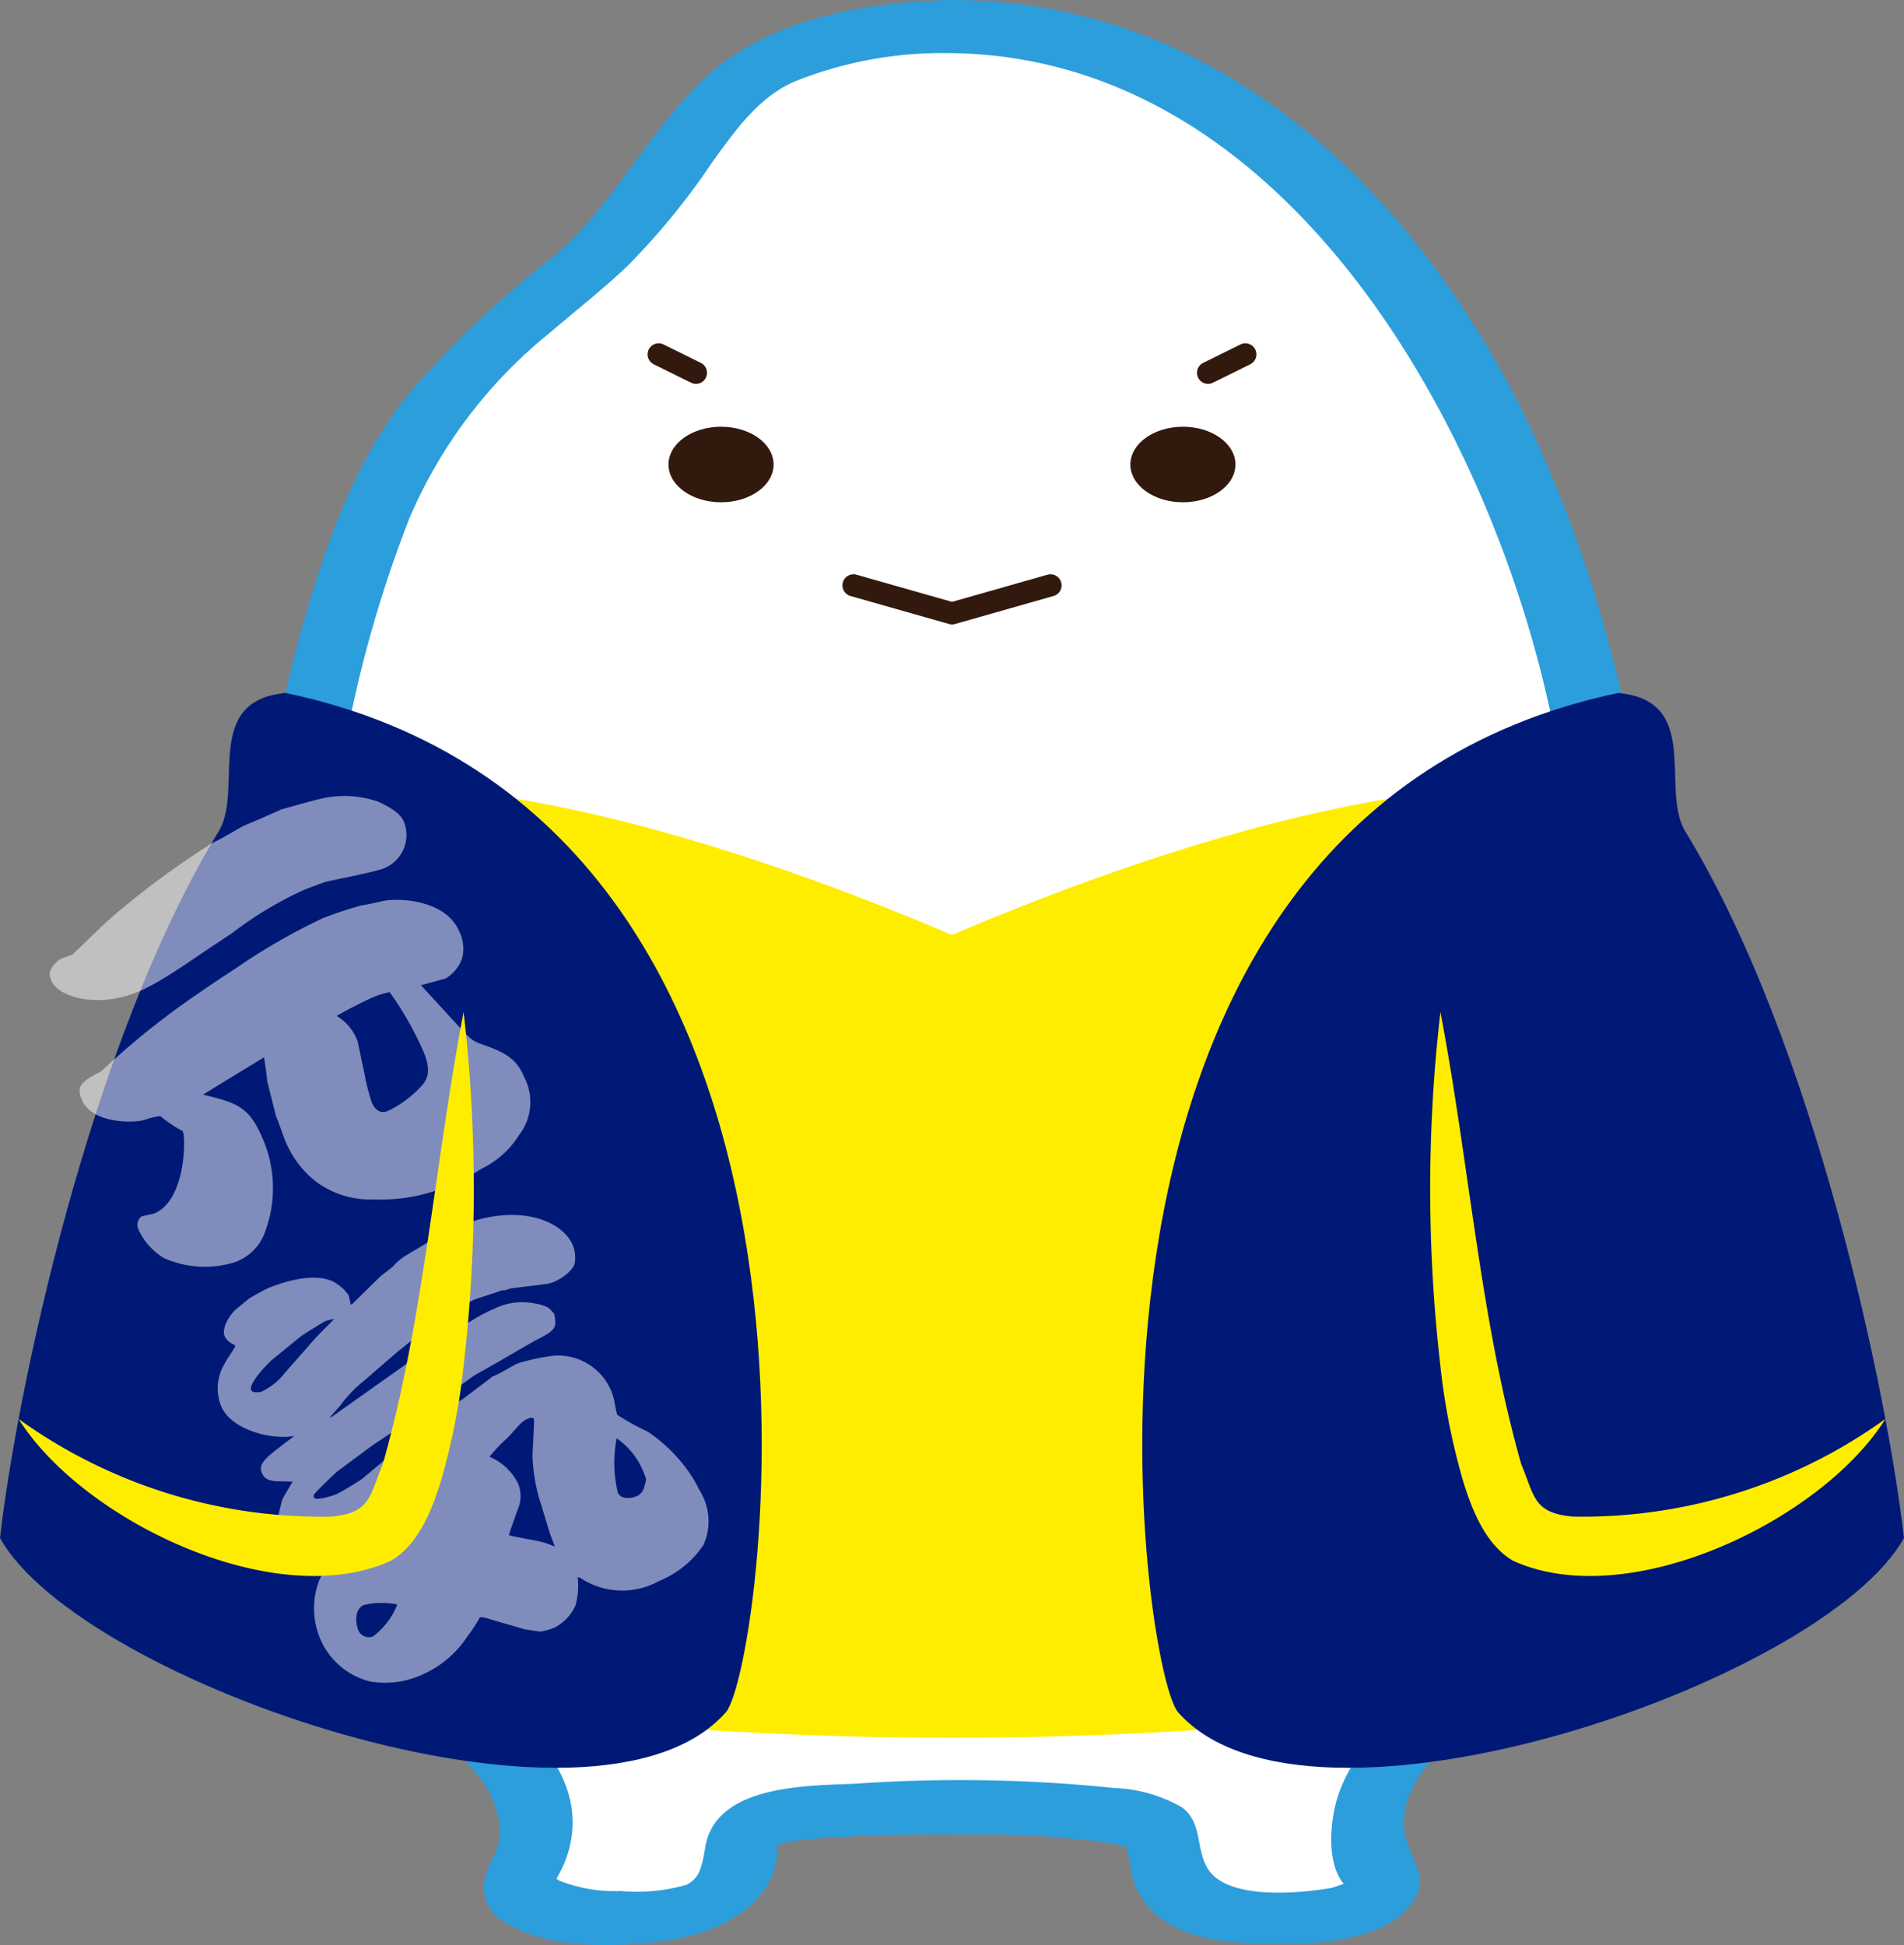
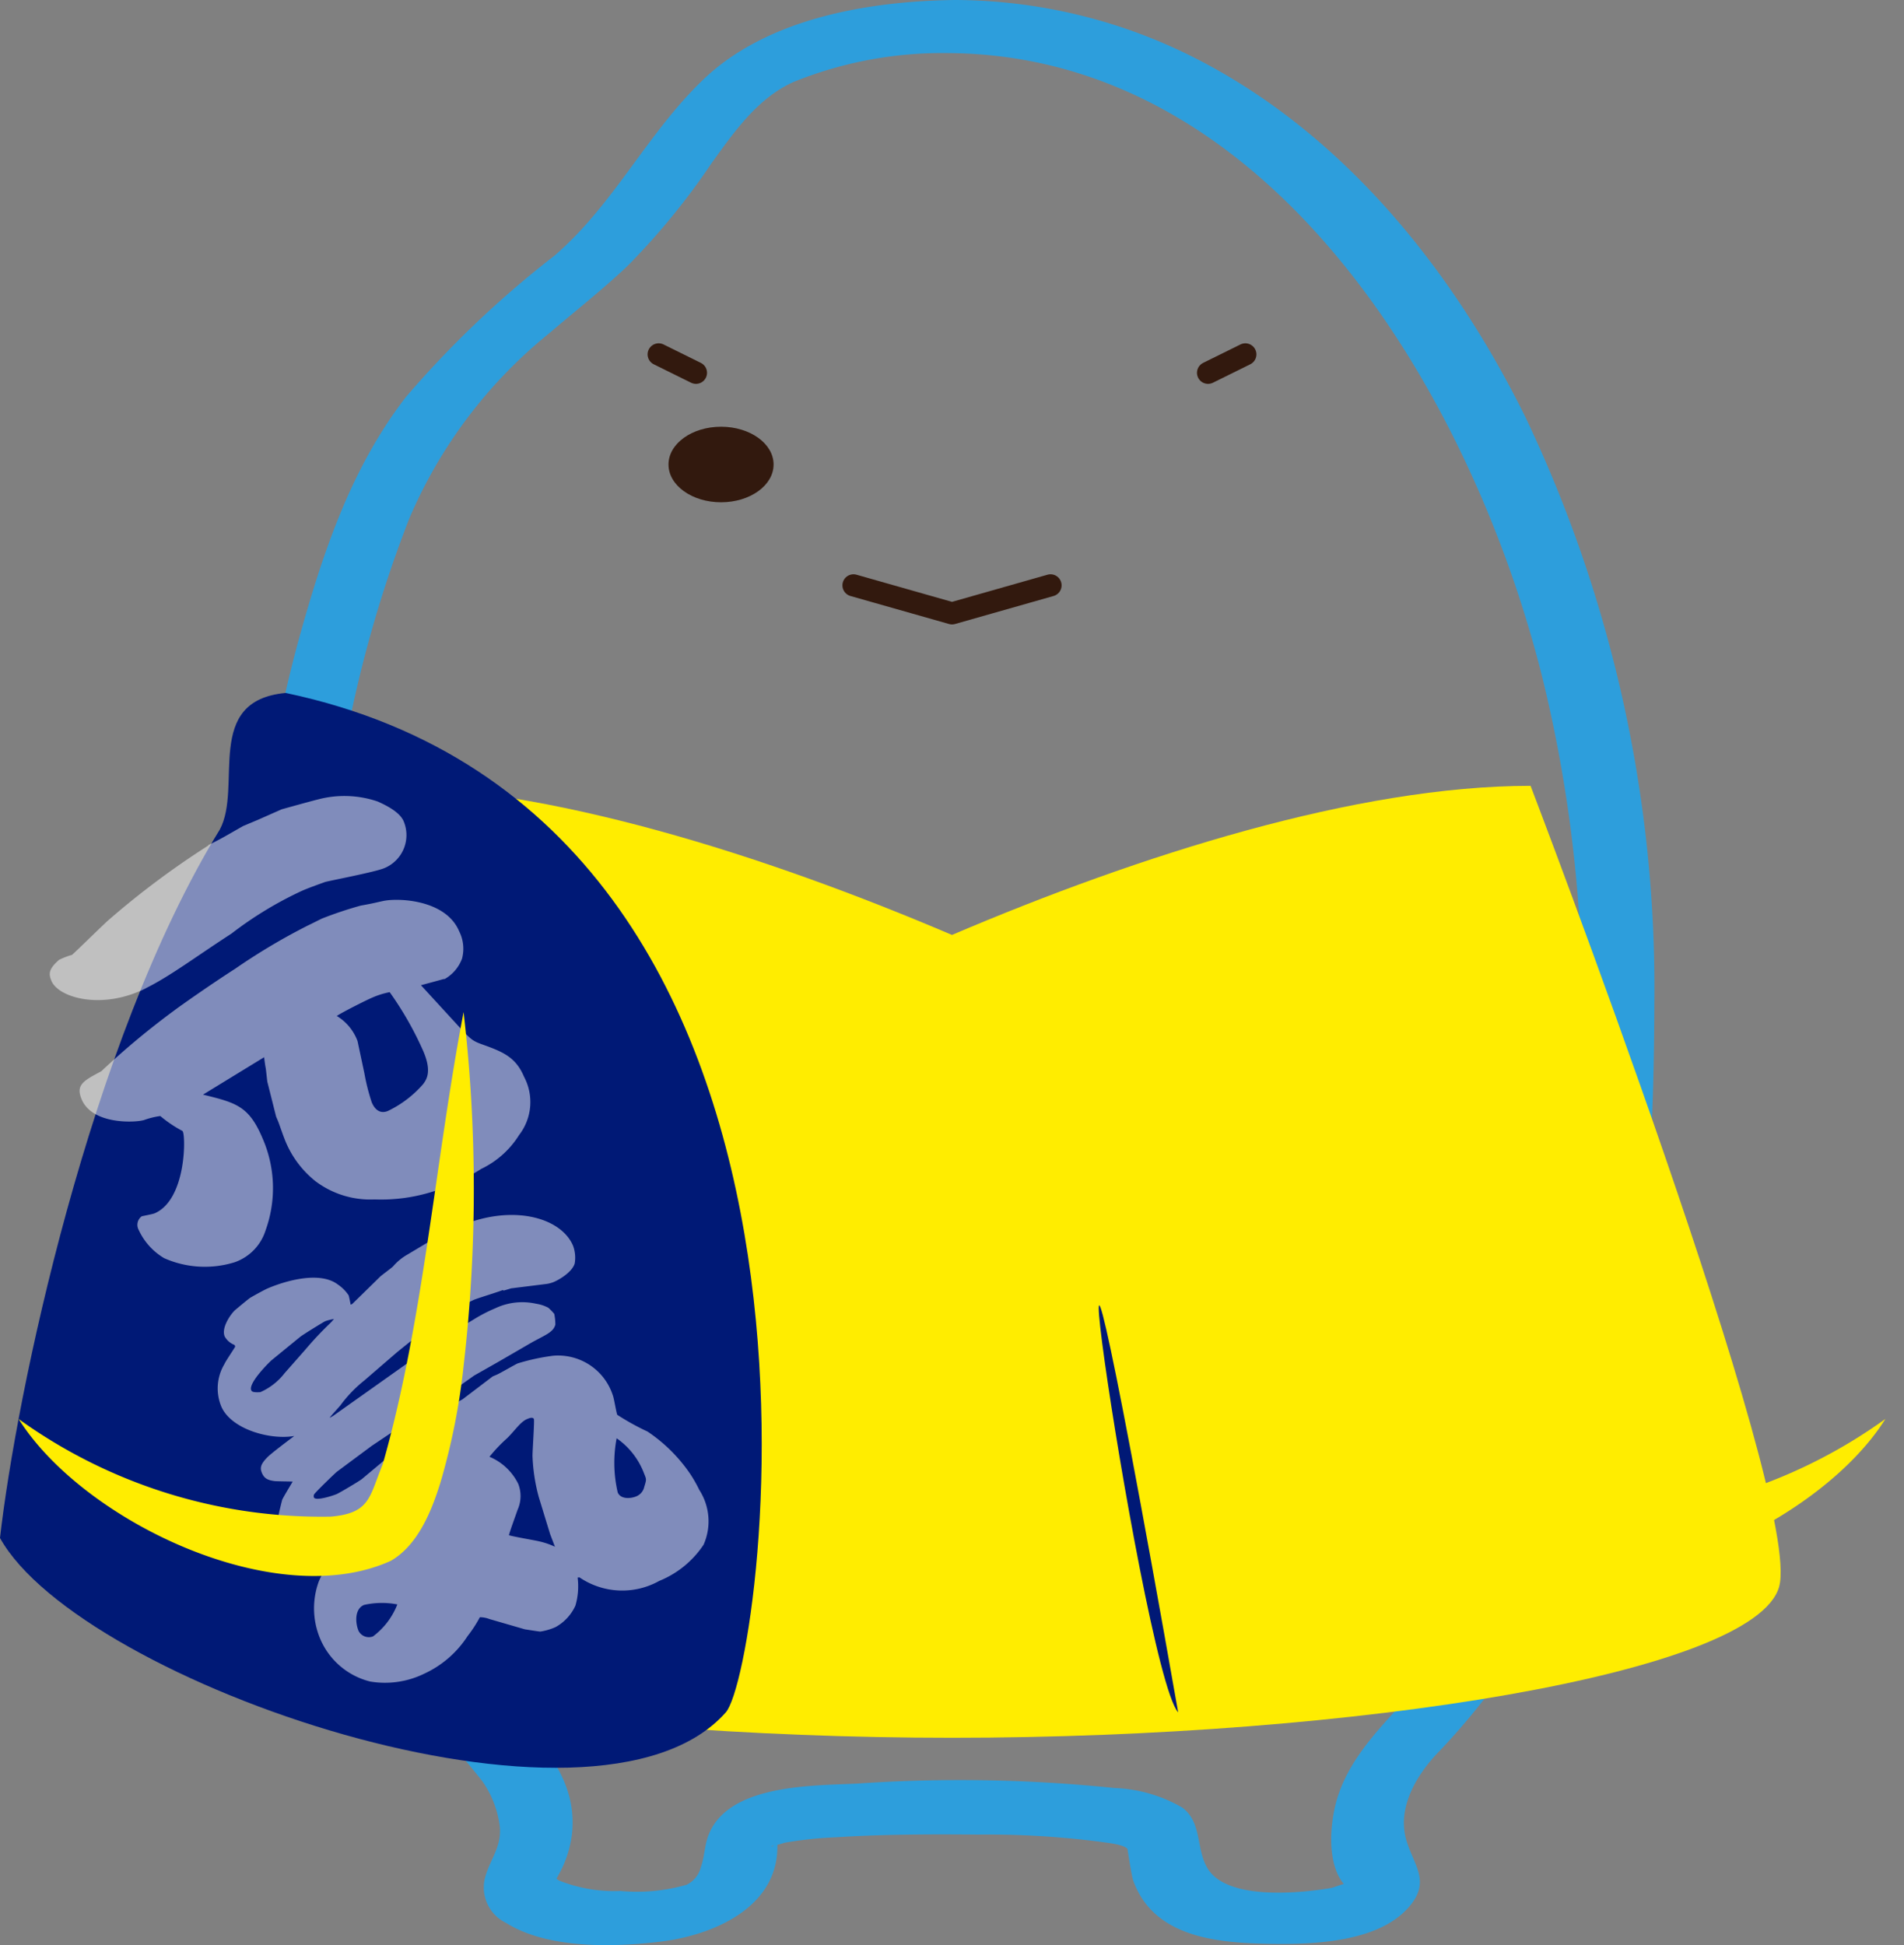
<svg xmlns="http://www.w3.org/2000/svg" width="86.046" height="87.916" viewBox="0 0 86.046 87.916">
  <rect x="0" y="0" width="86.046" height="87.916" fill="#808080" stroke="none" />
  <defs>
    <clipPath id="clip-path">
      <rect id="Rectangle_2156" data-name="Rectangle 2156" width="86.046" height="87.916" fill="none" />
    </clipPath>
    <clipPath id="clip-path-3">
      <rect id="Rectangle_2154" data-name="Rectangle 2154" width="29.776" height="40.101" fill="none" />
    </clipPath>
  </defs>
  <g id="Group_3368" data-name="Group 3368" transform="translate(0)">
    <g id="Group_3373" data-name="Group 3373" transform="translate(0)" clip-path="url(#clip-path)">
      <g id="Group_3372" data-name="Group 3372" transform="translate(0 0)">
        <g id="Group_3371" data-name="Group 3371" clip-path="url(#clip-path)">
-           <path id="Path_7107" data-name="Path 7107" d="M41.737,1.08A21.22,21.22,0,0,0,34.23,2.464c-3.776,1.421-4.938,5.69-8.581,9.015-3.214,2.934-7.737,5.621-10.159,12.1a62.062,62.062,0,0,0-3.864,21.657c0,14.424,2.108,26.118,9.4,33.265.463.455,3.081,3.249,1.325,6-1.461,2.29,6.7,2.5,8.471,1.354,1.351-.875,1.235-2.264,1.511-3.072.325-.96,4.444-1.2,9.4-1.2s9.076.237,9.4,1.2c.275.809.16,2.2,1.511,3.072,1.769,1.146,9.933.936,8.471-1.354-1.756-2.754.863-5.548,1.325-6,7.295-7.147,9.4-18.84,9.4-33.265,0-24.389-13.48-44.161-30.111-44.161" transform="translate(1.287 0.119)" fill="#fff" />
          <path id="Path_7108" data-name="Path 7108" d="M42.035,0C38.173.048,33.593.807,30.69,3.565c-2.55,2.424-4.065,5.676-6.762,7.994a45.456,45.456,0,0,0-6.713,6.389c-2.4,3.11-3.661,6.776-4.717,10.517-2.338,8.278-2.677,16.827-2.063,25.367.5,6.973,1.717,14.128,5.251,20.262A24.939,24.939,0,0,0,18.3,77.815a30.881,30.881,0,0,1,2.36,2.671,4.476,4.476,0,0,1,.805,2.1c.071.919-.455,1.464-.673,2.285a1.777,1.777,0,0,0,.947,2.031c1.885,1.187,4.845,1.105,6.964.854,2.366-.28,5.43-1.545,5.3-4.476-.028-.653,0,.267-.284.153a3.438,3.438,0,0,0,.605-.149,17.827,17.827,0,0,1,2.369-.25c2.119-.134,4.248-.14,6.371-.12a39.646,39.646,0,0,1,5.565.33c.313.048,1.022.112,1.2.317,0,0,.177,1.2.262,1.438.917,2.542,3.741,2.807,6.073,2.851,2,.038,5.106-.034,6.48-1.78.846-1.074.131-1.779-.2-2.859-.444-1.438.379-2.877,1.327-3.908a31.383,31.383,0,0,0,5.087-6.991c3.261-6.392,4.273-13.784,4.633-20.866.106-2.068.144-4.137.148-6.208L71.872,46.56h0c.639,0,1.772-.554,1.768-1.316a60,60,0,0,0-5.8-26.335C64.586,12.292,59.7,6.155,53.055,2.712A24.109,24.109,0,0,0,42.035,0c-1.855-.013-2.456,2.384-.274,2.4,14.7.109,23.689,15.694,26.813,28.208a62.227,62.227,0,0,1,1.8,14.87l1.768-1.316c-.643,0-1.768.553-1.769,1.316-.012,7.232-.37,14.734-2.633,21.662a29,29,0,0,1-3.785,7.824c-1.453,2.044-3.73,3.67-4.579,6.1-.4,1.126-.644,3.388.431,4.286-.041-.036.136-.231.152-.263.079-.153-.113.016-.067.026-.207-.043-.682.185-.9.222-1.517.252-4.65.525-5.528-.869-.56-.893-.241-2.083-1.16-2.773a6.593,6.593,0,0,0-3.065-.883,67.879,67.879,0,0,0-11.629-.2c-2.047.1-5.925.018-6.75,2.422-.15.439-.152.916-.312,1.352a1.2,1.2,0,0,1-.65.8,8.1,8.1,0,0,1-2.981.279,6.724,6.724,0,0,1-2.776-.472c-.172-.09-.178-.23-.167-.054.008.118.389-.692.3-.5a5.038,5.038,0,0,0,.441-1.481c.335-2.7-1.654-4.479-3.251-6.3-4.09-4.664-6.019-10.72-7.019-16.741a78.6,78.6,0,0,1-.431-23.344,55.879,55.879,0,0,1,3.348-13.112A21.686,21.686,0,0,1,23.7,15.059c1.177-1.007,2.4-1.964,3.525-3.03a31.961,31.961,0,0,0,3.821-4.673c1.011-1.4,2.074-2.93,3.7-3.656A17.943,17.943,0,0,1,41.76,2.4c1.85-.022,2.461-2.426.274-2.4" transform="translate(1.125 0)" fill="#2d9edc" />
          <path id="Path_7109" data-name="Path 7109" d="M79.844,68.187C78.72,72.078,60.768,75,42.467,75S6.222,72.078,5.089,68.187s11.229-36.21,11.229-36.21c7.847,0,17.693,3.131,26.149,6.739,8.454-3.607,18.3-6.739,26.148-6.739,0,0,12.362,32.312,11.229,36.21" transform="translate(0.555 3.539)" fill="#ffed00" />
          <path id="Path_7110" data-name="Path 7110" d="M43.632,23.819,39.18,25.085l-4.453-1.266" transform="translate(3.844 2.636)" fill="none" stroke="#32190e" stroke-linecap="round" stroke-linejoin="round" stroke-width="1" />
          <line id="Line_239" data-name="Line 239" x1="1.686" y1="0.833" transform="translate(29.766 16.016)" fill="none" stroke="#32190e" stroke-linecap="round" stroke-linejoin="round" stroke-width="1" />
          <line id="Line_240" data-name="Line 240" y1="0.833" x2="1.686" transform="translate(54.594 16.016)" fill="none" stroke="#32190e" stroke-linecap="round" stroke-linejoin="round" stroke-width="1" />
-           <path id="Path_7111" data-name="Path 7111" d="M48.1,74.27c5.888,6.664,29.194-1.357,32.8-7.883-.723-6.379-4.015-22.378-9.933-32.016-1.044-1.941.761-5.829-2.979-6.174C40.977,33.887,46.358,72.3,48.1,74.27" transform="translate(5.144 3.121)" fill="#001976" />
+           <path id="Path_7111" data-name="Path 7111" d="M48.1,74.27C40.977,33.887,46.358,72.3,48.1,74.27" transform="translate(5.144 3.121)" fill="#001976" />
          <path id="Path_7112" data-name="Path 7112" d="M32.8,74.27C26.916,80.934,3.61,72.913,0,66.388.723,60.009,4.015,44.01,9.933,34.371c1.044-1.941-.761-5.829,2.979-6.174C39.925,33.887,34.543,72.3,32.8,74.27" transform="translate(0 3.121)" fill="#001976" />
          <g id="Group_3370" data-name="Group 3370" transform="translate(2.248 35.989)" opacity="0.5">
            <g id="Group_3369" data-name="Group 3369">
              <g id="Group_3368-2" data-name="Group 3368" clip-path="url(#clip-path-3)">
                <path id="Path_7113" data-name="Path 7113" d="M11.429,33.467l1.07-.473c.019-.008,1.526-.425,1.608-.439a4.672,4.672,0,0,1,2.749.087c.165.083.959.407,1.162.889a1.615,1.615,0,0,1-.876,2.12c-.411.172-2.292.53-2.669.623-.74.268-.813.3-1.036.394a16.68,16.68,0,0,0-3.2,1.94C8.6,39.67,7.508,40.5,6.426,41.046a3.183,3.183,0,0,1-.382.182c-1.856.783-3.636.245-3.942-.48-.133-.317-.137-.532.341-.952a3.2,3.2,0,0,1,.583-.225c.086-.057,1.523-1.473,1.7-1.614a37.977,37.977,0,0,1,4.458-3.325c.011-.027.011-.027.03-.034.56-.28.664-.345,1.545-.849Zm9.122,9.383c.481.52.583.608.971.75.954.341,1.553.569,1.937,1.479a2.435,2.435,0,0,1-.223,2.631,4.1,4.1,0,0,1-1.716,1.534,7.958,7.958,0,0,1-1.178.628,7.774,7.774,0,0,1-3.642.75,4.113,4.113,0,0,1-2.666-.822,4.5,4.5,0,0,1-1.411-1.943c-.047-.111-.237-.666-.283-.776l-.087-.205-.388-1.542c-.016-.037-.063-.564-.084-.663s-.063-.412-.068-.476L8.95,45.886c1.511.369,2.078.523,2.69,1.971a5.616,5.616,0,0,1,.138,4.163,2.237,2.237,0,0,1-1.384,1.437,4.536,4.536,0,0,1-3.2-.18,2.89,2.89,0,0,1-1.154-1.285.478.478,0,0,1,.138-.605c.037-.014.5-.1.578-.133,1.412-.6,1.418-3.378,1.285-3.693a.112.112,0,0,0-.068-.059,5.636,5.636,0,0,1-.953-.649,3.611,3.611,0,0,0-.733.181c-.387.119-2.335.219-2.82-.932-.274-.65.063-.836.885-1.271a35.617,35.617,0,0,1,3.3-2.75c.4-.3,1.75-1.242,2.748-1.881A27.911,27.911,0,0,1,13.7,38.237c.092-.04.579-.289.634-.312a17.632,17.632,0,0,1,1.744-.582c.631-.113.705-.144,1.007-.207.659-.147,2.832-.08,3.442,1.368a1.743,1.743,0,0,1,.129,1.237,1.773,1.773,0,0,1-.774.915.178.178,0,0,1-.062.007c-.175.051-.882.241-1.02.278Zm-4.306,2.079a9.268,9.268,0,0,0,.331,1.305c.124.3.362.545.733.389A4.936,4.936,0,0,0,18.9,45.409c.168-.225.389-.581.012-1.473a15.086,15.086,0,0,0-1.525-2.681,3.675,3.675,0,0,0-.792.248c-.241.1-1.324.645-1.6.827a2.235,2.235,0,0,1,.939,1.134Z" transform="translate(-2.024 -32.403)" fill="#fff" />
                <path id="Path_7114" data-name="Path 7114" d="M9.619,55.312a.853.853,0,0,1-.444-.381c-.173-.409.312-1.072.493-1.213.1-.084.63-.529.685-.552.3-.171.656-.364.769-.411.853-.362,2.361-.78,3.161-.177a1.777,1.777,0,0,1,.493.494c.016.037.077.338.09.42l.074-.031,1.253-1.228c.078-.076.514-.392.59-.469a2.43,2.43,0,0,1,.649-.535l1.241-.741c.263-.155.885-.441,1.164-.558,2.34-.987,4.539-.385,5.081.9a1.556,1.556,0,0,1,.074.8c-.106.372-.66.718-.956.842a1.417,1.417,0,0,1-.378.092l-1.538.191-.331.1c-.008-.019-.044,0-.052-.022-.2.086-1.116.361-1.3.44a16.6,16.6,0,0,0-1.655.9l-1.812,1.463-1.491,1.287a5.9,5.9,0,0,0-1.064,1.105c-.07.094-.449.493-.5.581l.16-.09,1.9-1.347,1.447-1.026,1.495-1.07.368-.219,1.166-.711a6.887,6.887,0,0,1,.952-.49,2.846,2.846,0,0,1,1.838-.207,1.771,1.771,0,0,1,.556.181,2.555,2.555,0,0,1,.271.279,2.492,2.492,0,0,1,.05.481c-.1.392-.519.482-1.288.939L21.5,56.1l-1.058.6-1.816,1.292-2.813,1.886-1.565,1.163c-.114.093-.952.905-1.033,1.026a.184.184,0,0,0-.009.136c.079.187.92-.1,1.03-.15.131-.056,1.023-.585,1.137-.678l1.213-1.014L18.038,59.2l.14-.082,1.59-1.261.159-.089,1.358-1.032.185-.079c.149-.062.8-.445.945-.509a9.564,9.564,0,0,1,1.6-.347,2.6,2.6,0,0,1,2.7,1.789c.053.13.157.786.2.88a11.036,11.036,0,0,0,1.368.757,7.13,7.13,0,0,1,1.919,1.9,6.1,6.1,0,0,1,.421.739,2.615,2.615,0,0,1,.193,2.477,4.378,4.378,0,0,1-2,1.633,3.432,3.432,0,0,1-3.611-.16l-.081.012a3.119,3.119,0,0,1-.1,1.268,2.094,2.094,0,0,1-.9.97,2.693,2.693,0,0,1-.682.2c-.019.008-.582-.083-.7-.1l-1.6-.464a1.244,1.244,0,0,0-.429-.083c-.018.008-.04.061-.04.061a5.911,5.911,0,0,1-.52.789,4.652,4.652,0,0,1-1.97,1.706,4.037,4.037,0,0,1-2.434.35,3.323,3.323,0,0,1-2.268-1.954A3.544,3.544,0,0,1,13.428,66a4.218,4.218,0,0,1,1.013-1.434c-.134-.008-.733.024-.857-.01a2.289,2.289,0,0,1-1.933-1.108c-.1-.242-.078-.34.118-1.122,0-.046.428-.75.478-.836-.136-.009-.7-.01-.82-.024-.322-.041-.471-.131-.572-.371-.094-.224-.056-.393.234-.691.164-.18,1.047-.835,1.228-.976-1.078.191-2.861-.3-3.3-1.342a2.138,2.138,0,0,1,.141-1.9c.053-.133.433-.685.493-.8Zm3.211.2a15.293,15.293,0,0,1,1.086-1.158,1.875,1.875,0,0,0,.194-.213,2.115,2.115,0,0,0-.394.1c-.056.022-1.081.651-1.157.728l-1.27,1.038c-.142.127-1.051,1.034-.916,1.351.03.074.109.106.41.089a2.819,2.819,0,0,0,1.1-.86Zm2.643,11.55c-.448.187-.39.84-.249,1.174a.523.523,0,0,0,.652.25,3.291,3.291,0,0,0,1.1-1.446,3.682,3.682,0,0,0-1.5.022m2.115-3.124c.018-.008.116.017.136.008a6.312,6.312,0,0,0,.6-1.325c-.061-.04-.2-.112-.275-.081-.111.047-.674.526-1.014.757-.352.257-.944.616-1.094.724.342-.014,1.352-.112,1.648-.083m6.29-.074L23.372,62.2a8.148,8.148,0,0,1-.287-1.871c0-.262.094-1.592.063-1.666-.048-.112-.232-.033-.308,0-.3.124-.548.516-.9.863a7.177,7.177,0,0,0-.8.841,2.542,2.542,0,0,1,1.3,1.223,1.514,1.514,0,0,1-.029,1.174c-.058.175-.354.977-.391,1.148.2.067,1.168.229,1.363.277a3.483,3.483,0,0,1,.716.244Zm4.256-2.145c.1-.327.1-.327-.008-.588a3.388,3.388,0,0,0-1.243-1.6,5.9,5.9,0,0,0,.05,2.451c.126.3.56.29.84.173a.6.6,0,0,0,.361-.439" transform="translate(-1.268 -30.517)" fill="#fff" />
              </g>
            </g>
          </g>
          <path id="Path_7115" data-name="Path 7115" d="M78.763,59.573c-2.871,4.586-11.608,8.793-16.827,6.406-1.292-.753-1.885-2.422-2.234-3.528a30.014,30.014,0,0,1-1.058-5.362,69.517,69.517,0,0,1,.01-15.907c1.294,6.752,1.8,13.932,3.653,20.432.612,1.475.553,2.212,2.341,2.371a23.424,23.424,0,0,0,14.115-4.413" transform="translate(6.441 4.558)" fill="#ffed00" />
          <path id="Path_7116" data-name="Path 7116" d="M.758,59.573a23.422,23.422,0,0,0,14.115,4.413c1.788-.158,1.73-.9,2.341-2.371,1.854-6.5,2.359-13.679,3.653-20.432a69.517,69.517,0,0,1,.01,15.907,30.014,30.014,0,0,1-1.058,5.362c-.347,1.1-.942,2.776-2.234,3.528C12.359,68.364,3.641,64.165.758,59.573" transform="translate(0.084 4.558)" fill="#ffed00" />
          <path id="Path_7117" data-name="Path 7117" d="M27.2,19.071c0-.943,1.064-1.707,2.375-1.707s2.374.764,2.374,1.707-1.062,1.708-2.374,1.708S27.2,20.015,27.2,19.071" transform="translate(3.011 1.922)" fill="#32190e" />
-           <path id="Path_7118" data-name="Path 7118" d="M50.741,19.071c0-.943-1.063-1.707-2.372-1.707s-2.376.764-2.376,1.707,1.063,1.708,2.376,1.708,2.372-.764,2.372-1.708" transform="translate(5.091 1.922)" fill="#32190e" />
        </g>
      </g>
    </g>
  </g>
</svg>